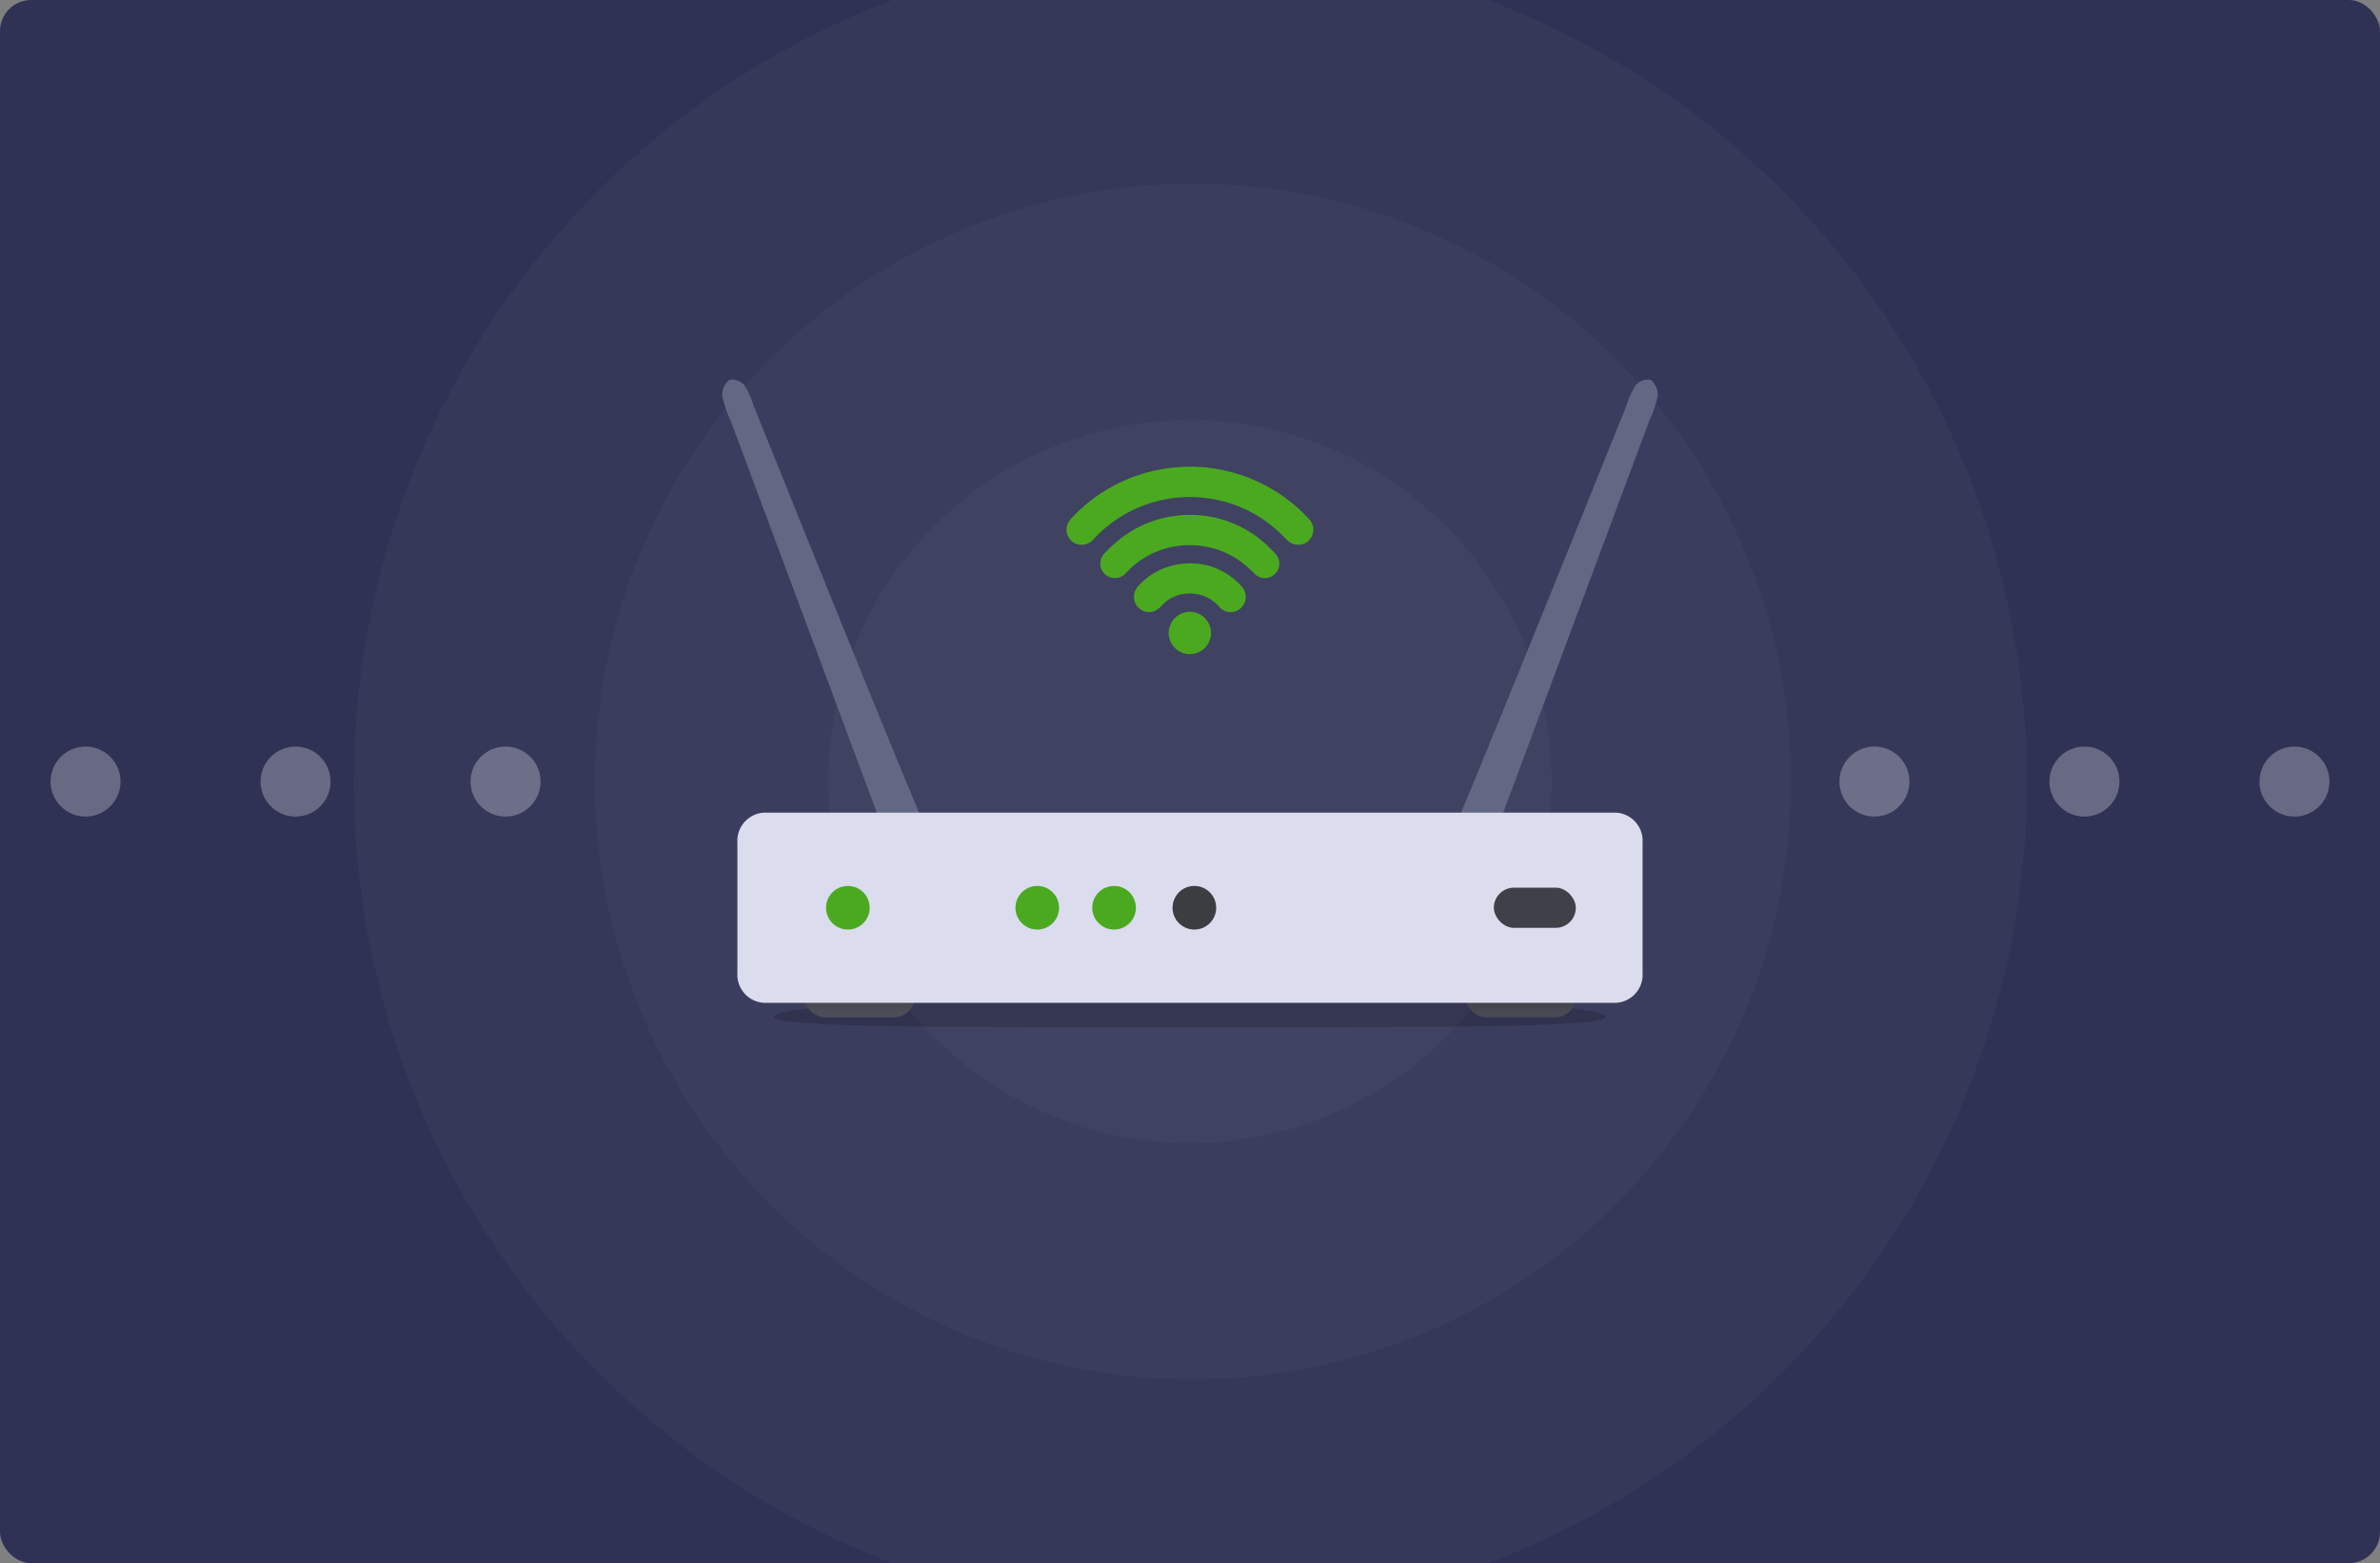
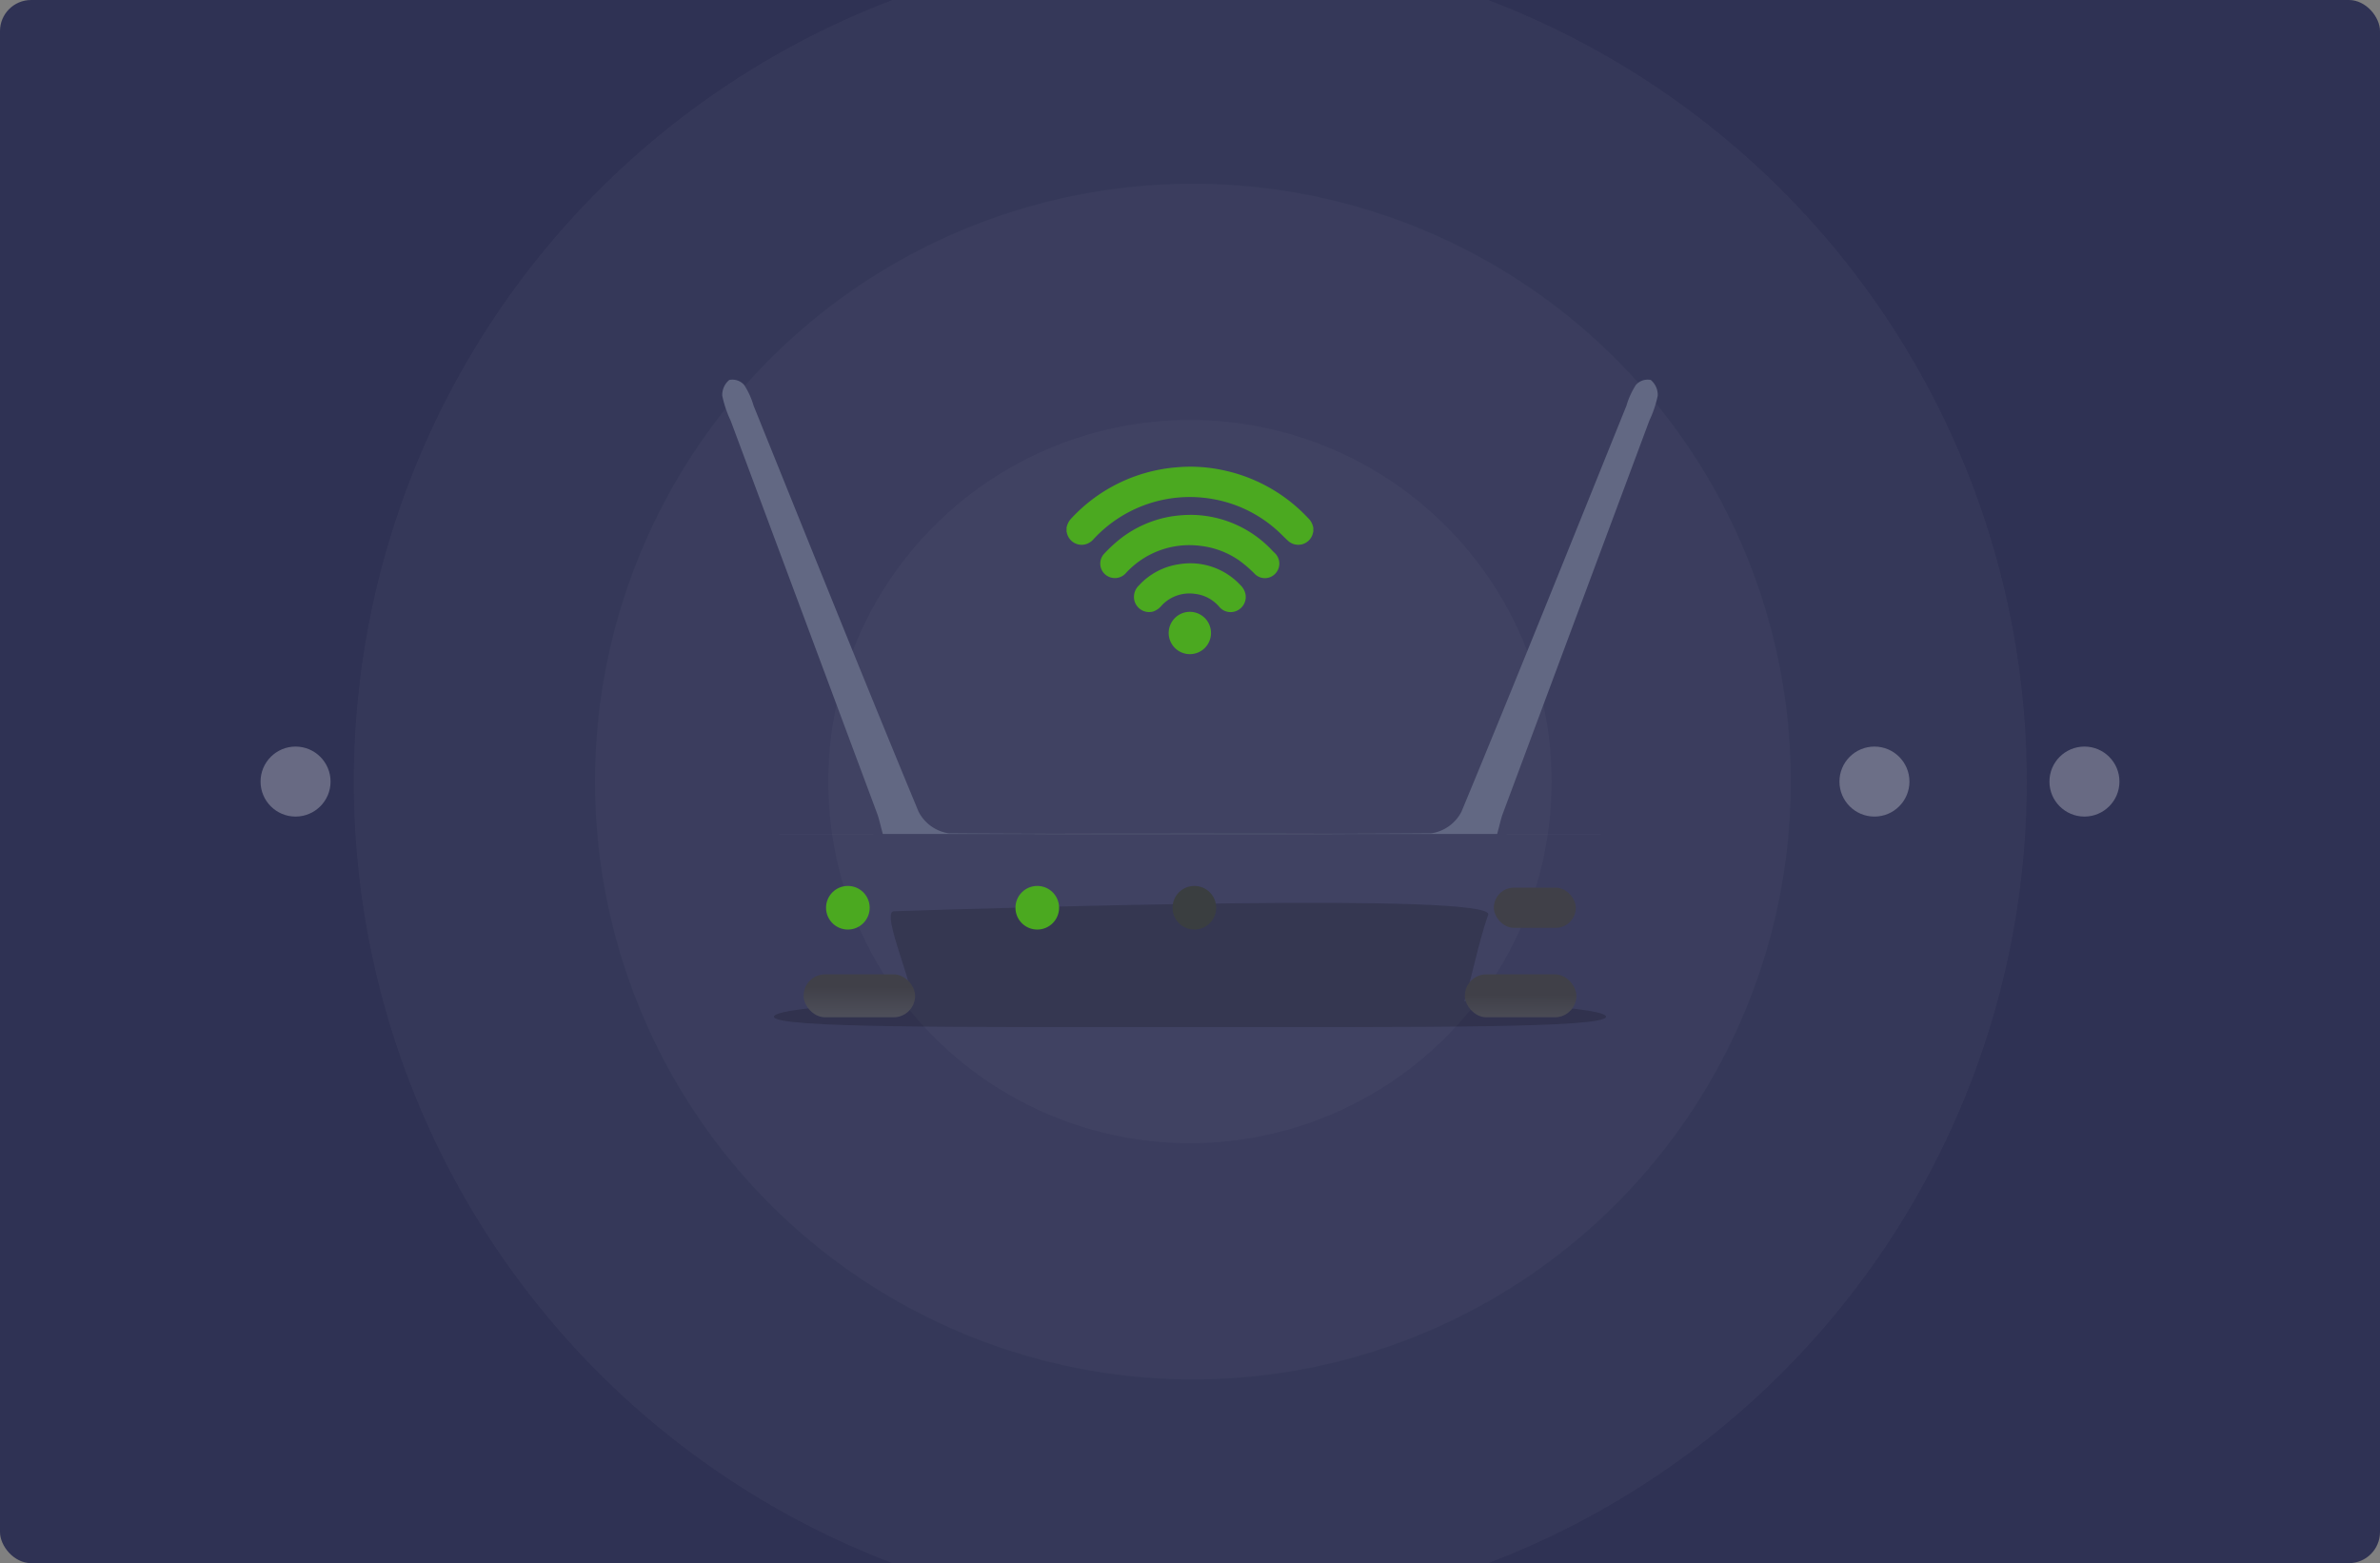
<svg xmlns="http://www.w3.org/2000/svg" xmlns:xlink="http://www.w3.org/1999/xlink" width="306" height="201" viewBox="0 0 306 201">
  <rect x="0" y="0" width="306" height="201" fill="#808080" stroke="none" />
  <defs>
    <clipPath id="clip-path">
      <rect id="Rectangle_3854" data-name="Rectangle 3854" width="306" height="201" rx="4" transform="translate(3690 556)" fill="#fff" />
    </clipPath>
    <clipPath id="clip-path-2">
      <rect id="Rectangle_39008" data-name="Rectangle 39008" width="306" height="201" rx="4" transform="translate(-45.499 7.041)" fill="#2f3254" />
    </clipPath>
    <linearGradient id="linear-gradient" x1="0.483" y1="4.193" x2="0.501" y2="0.288" gradientUnits="objectBoundingBox">
      <stop offset="0" stop-color="#8c92ac" />
      <stop offset="1" stop-color="#404048" />
    </linearGradient>
    <linearGradient id="linear-gradient-2" x1="0.482" y1="4.381" x2="0.5" y2="0.476" xlink:href="#linear-gradient" />
    <linearGradient id="linear-gradient-3" x1="0.752" y1="-14.101" x2="0.539" y2="-1.773" xlink:href="#linear-gradient" />
  </defs>
  <g id="Group_37097" data-name="Group 37097" transform="translate(-807 -2230)">
    <g id="Group_37004" data-name="Group 37004" transform="translate(-2883 1674)">
      <rect id="Rectangle_3852" data-name="Rectangle 3852" width="306" height="201" rx="4" transform="translate(3690 556)" fill="#2f3254" />
      <g id="Group_37000" data-name="Group 37000" transform="translate(3735.499 548.959)" opacity="0.242">
        <g id="Mask_Group_7" data-name="Mask Group 7" clip-path="url(#clip-path-2)">
          <path id="Path_551" data-name="Path 551" d="M515.345,155.689a107.54,107.54,0,1,0-107.53,107.557A107.53,107.53,0,0,0,515.345,155.689Z" transform="translate(-300.265 -48.164)" fill="#f8f9fa" opacity="0.142" />
        </g>
      </g>
      <g id="Group_37001" data-name="Group 37001" transform="translate(3766.5 579.624)" opacity="0.271">
        <path id="Path_551-2" data-name="Path 551" d="M454.016,125.029a76.875,76.875,0,1,0-76.869,76.888A76.868,76.868,0,0,0,454.016,125.029Z" transform="translate(-300.265 -48.164)" fill="#f8f9fa" opacity="0.101" />
      </g>
      <g id="Group_36999" data-name="Group 36999" transform="translate(3796.5 610.007)">
        <path id="Path_551-3" data-name="Path 551" d="M393.252,94.651a46.493,46.493,0,1,0-46.489,46.5A46.489,46.489,0,0,0,393.252,94.651Z" transform="translate(-300.265 -48.164)" fill="#f8f9fa" opacity="0.029" />
      </g>
      <g id="Group_37012" data-name="Group 37012" transform="translate(3782.855 604.791)">
        <path id="Path_99001" data-name="Path 99001" d="M1000.353,2602.281c-10.656.494-17.543,1.2-17.543,1.989,0,1.493,23.789,1.335,53.392,1.335s53.6.158,53.6-1.335c0-.8-7.25-1.52-18.235-2.015.668-1.673,1.758-7.36,3.074-11.088,1.016-2.876-61.994-.908-76.4-.454C996.413,2590.771,1001.346,2601.383,1000.353,2602.281Z" transform="translate(-976.163 -2522.33)" opacity="0.173" />
        <g id="Group_37011" data-name="Group 37011" transform="translate(0 0)">
          <g id="Group_37007" data-name="Group 37007" transform="translate(10.463 76.497)">
            <rect id="Rectangle_3855" data-name="Rectangle 3855" width="14.342" height="5.519" rx="2.76" fill="url(#linear-gradient)" />
            <rect id="Rectangle_3856" data-name="Rectangle 3856" width="14.342" height="5.519" rx="2.76" transform="translate(85.02)" fill="url(#linear-gradient-2)" />
          </g>
          <g id="Group_37010" data-name="Group 37010" transform="translate(0 0)">
            <g id="Group_37008" data-name="Group 37008">
              <path id="Path_99002" data-name="Path 99002" d="M1846.88,1014.448a14.259,14.259,0,0,1-1.078,3.205q-9.421,25.27-18.841,50.54c-.236.632-.369,1.313-.725,2.608,4.727,0,9.116-.013,13.5,0l.563,0H1766.7c17.024-.085,34.049.054,51.072-.082a5.23,5.23,0,0,0,3.887-2.806c7.186-17.33,14.167-34.77,21.2-52.18a10.148,10.148,0,0,1,1.211-2.665,2.012,2.012,0,0,1,1.917-.644A2.5,2.5,0,0,1,1846.88,1014.448Z" transform="translate(-1726.599 -1012.357)" fill="#626883" />
              <path id="Path_99003" data-name="Path 99003" d="M827.042,1014.448a14.244,14.244,0,0,0,1.078,3.205q9.421,25.27,18.841,50.54c.235.632.369,1.313.725,2.608-4.727,0-9.116-.013-13.5,0l-.563,0h73.607c-17.024-.085-34.049.054-51.073-.082a5.23,5.23,0,0,1-3.886-2.806c-7.187-17.33-14.167-34.77-21.2-52.18a10.137,10.137,0,0,0-1.212-2.665,2.011,2.011,0,0,0-1.917-.644A2.5,2.5,0,0,0,827.042,1014.448Z" transform="translate(-827.034 -1012.357)" fill="#626883" />
            </g>
-             <path id="Path_99004" data-name="Path 99004" d="M985.84,2342.346H876.177a3.622,3.622,0,0,1-3.359-3.82v-16.81a3.622,3.622,0,0,1,3.359-3.82H985.84a3.622,3.622,0,0,1,3.359,3.82v16.81A3.622,3.622,0,0,1,985.84,2342.346Z" transform="translate(-870.864 -2262.188)" fill="#dbdced" />
            <ellipse id="Ellipse_522" data-name="Ellipse 522" cx="2.805" cy="2.805" rx="2.805" ry="2.805" transform="translate(13.351 65.128)" fill="#4ba920" />
            <ellipse id="Ellipse_523" data-name="Ellipse 523" cx="2.805" cy="2.805" rx="2.805" ry="2.805" transform="translate(37.703 65.128)" fill="#4ba920" />
-             <ellipse id="Ellipse_524" data-name="Ellipse 524" cx="2.805" cy="2.805" rx="2.805" ry="2.805" transform="translate(47.578 65.128)" fill="#4ba920" />
            <ellipse id="Ellipse_525" data-name="Ellipse 525" cx="2.805" cy="2.805" rx="2.805" ry="2.805" transform="translate(57.902 65.128)" fill="#3a3e40" />
            <rect id="Rectangle_3857" data-name="Rectangle 3857" width="10.539" height="5.17" rx="2.585" transform="translate(99.211 65.348)" fill="url(#linear-gradient-3)" />
          </g>
        </g>
      </g>
      <g id="Group_37016" data-name="Group 37016" transform="translate(1985.119 -955.8)">
        <path id="Path_99005" data-name="Path 99005" d="M1869.467,1577.392c0,.171,0,.334.005.505-.022.088-.043.176-.066.264a1.937,1.937,0,0,1-3.163.959c-.515-.467-.988-.98-1.51-1.437a16.6,16.6,0,0,0-8.258-3.965,16.846,16.846,0,0,0-15.275,5.183,2.056,2.056,0,0,1-1.164.68,1.944,1.944,0,0,1-2.26-1.548.954.954,0,0,0-.034-.1v-.518a2.4,2.4,0,0,1,.652-1.237,20.714,20.714,0,0,1,13.455-6.526,19.908,19.908,0,0,1,5.986.359,20.818,20.818,0,0,1,10.985,6.186,2.2,2.2,0,0,1,.568.91C1869.416,1577.2,1869.441,1577.3,1869.467,1577.392Z" transform="translate(4.267 2.242)" fill="#4ba920" />
        <path id="Path_99006" data-name="Path 99006" d="M1958.542,1725.387a14.423,14.423,0,0,1,10.318,4.624c.086.089.174.177.265.26a1.874,1.874,0,0,1,.116,2.647,1.834,1.834,0,0,1-2.638.088,16,16,0,0,0-1.976-1.717,10.848,10.848,0,0,0-5.088-1.924,11.061,11.061,0,0,0-9.5,3.471,1.888,1.888,0,0,1-2.435.4,1.852,1.852,0,0,1-.377-2.866,19.008,19.008,0,0,1,2.1-1.94,14.584,14.584,0,0,1,6.416-2.828A16.639,16.639,0,0,1,1958.542,1725.387Z" transform="translate(-100.368 -147.381)" fill="#4ba920" />
        <path id="Path_99007" data-name="Path 99007" d="M2055.587,1886.463a2.043,2.043,0,0,1,.645-1.448,8.662,8.662,0,0,1,5.18-2.725,8.788,8.788,0,0,1,7.866,2.693,2.172,2.172,0,0,1,.666,1.263,1.954,1.954,0,0,1-1.131,2.031,1.915,1.915,0,0,1-2.232-.473,4.817,4.817,0,0,0-3.187-1.705,4.877,4.877,0,0,0-4.266,1.526,2.443,2.443,0,0,1-1.068.749A1.951,1.951,0,0,1,2055.587,1886.463Z" transform="translate(-204.911 -297.942)" fill="#4ba920" />
        <path id="Path_99008" data-name="Path 99008" d="M2170.565,2044.206a2.72,2.72,0,1,1,2.727-2.708A2.711,2.711,0,0,1,2170.565,2044.206Z" transform="translate(-312.711 -448.293)" fill="#4ba920" />
      </g>
    </g>
-     <circle id="Ellipse_526" data-name="Ellipse 526" cx="4.5" cy="4.5" r="4.5" transform="translate(813.5 2326)" fill="#fff" opacity="0.275" />
    <circle id="Ellipse_527" data-name="Ellipse 527" cx="4.5" cy="4.5" r="4.5" transform="translate(840.5 2326)" fill="#fff" opacity="0.275" />
-     <circle id="Ellipse_528" data-name="Ellipse 528" cx="4.5" cy="4.5" r="4.5" transform="translate(867.5 2326)" fill="#fff" opacity="0.275" />
    <circle id="Ellipse_529" data-name="Ellipse 529" cx="4.5" cy="4.5" r="4.5" transform="translate(1043.5 2326)" fill="#fff" opacity="0.275" />
    <circle id="Ellipse_530" data-name="Ellipse 530" cx="4.5" cy="4.5" r="4.5" transform="translate(1070.5 2326)" fill="#fff" opacity="0.275" />
-     <circle id="Ellipse_531" data-name="Ellipse 531" cx="4.5" cy="4.5" r="4.5" transform="translate(1097.5 2326)" fill="#fff" opacity="0.275" />
  </g>
</svg>